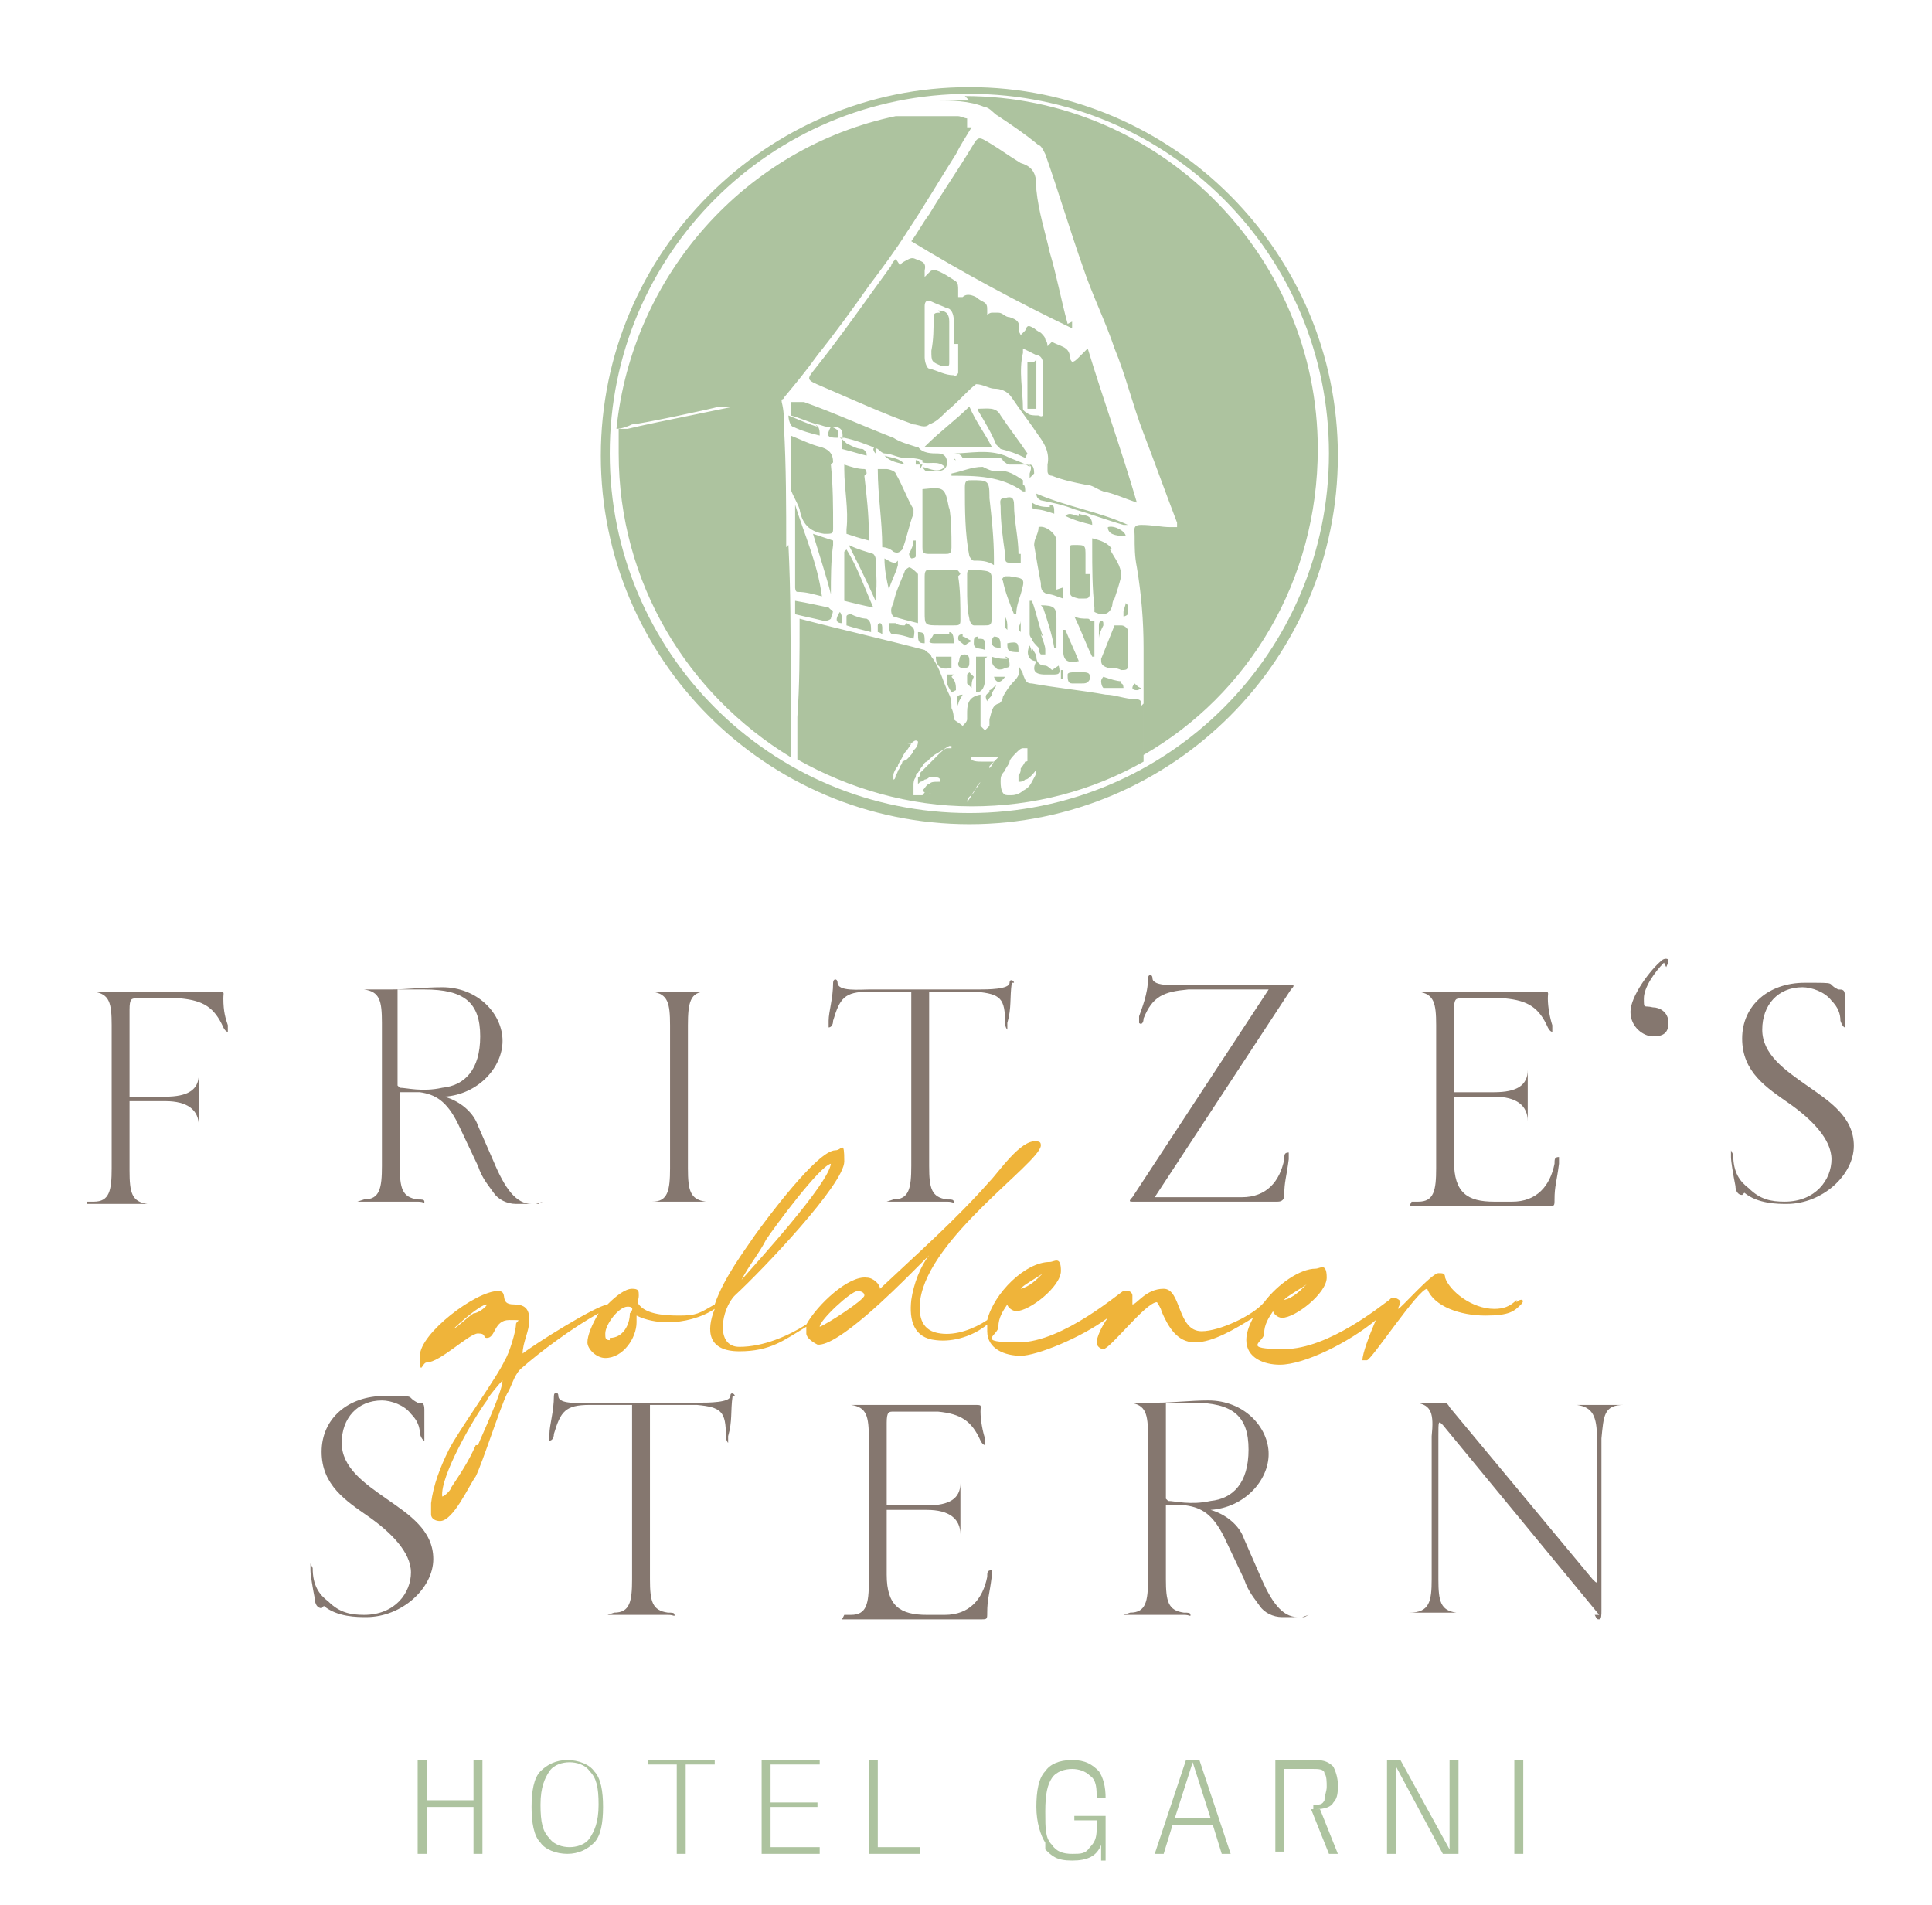
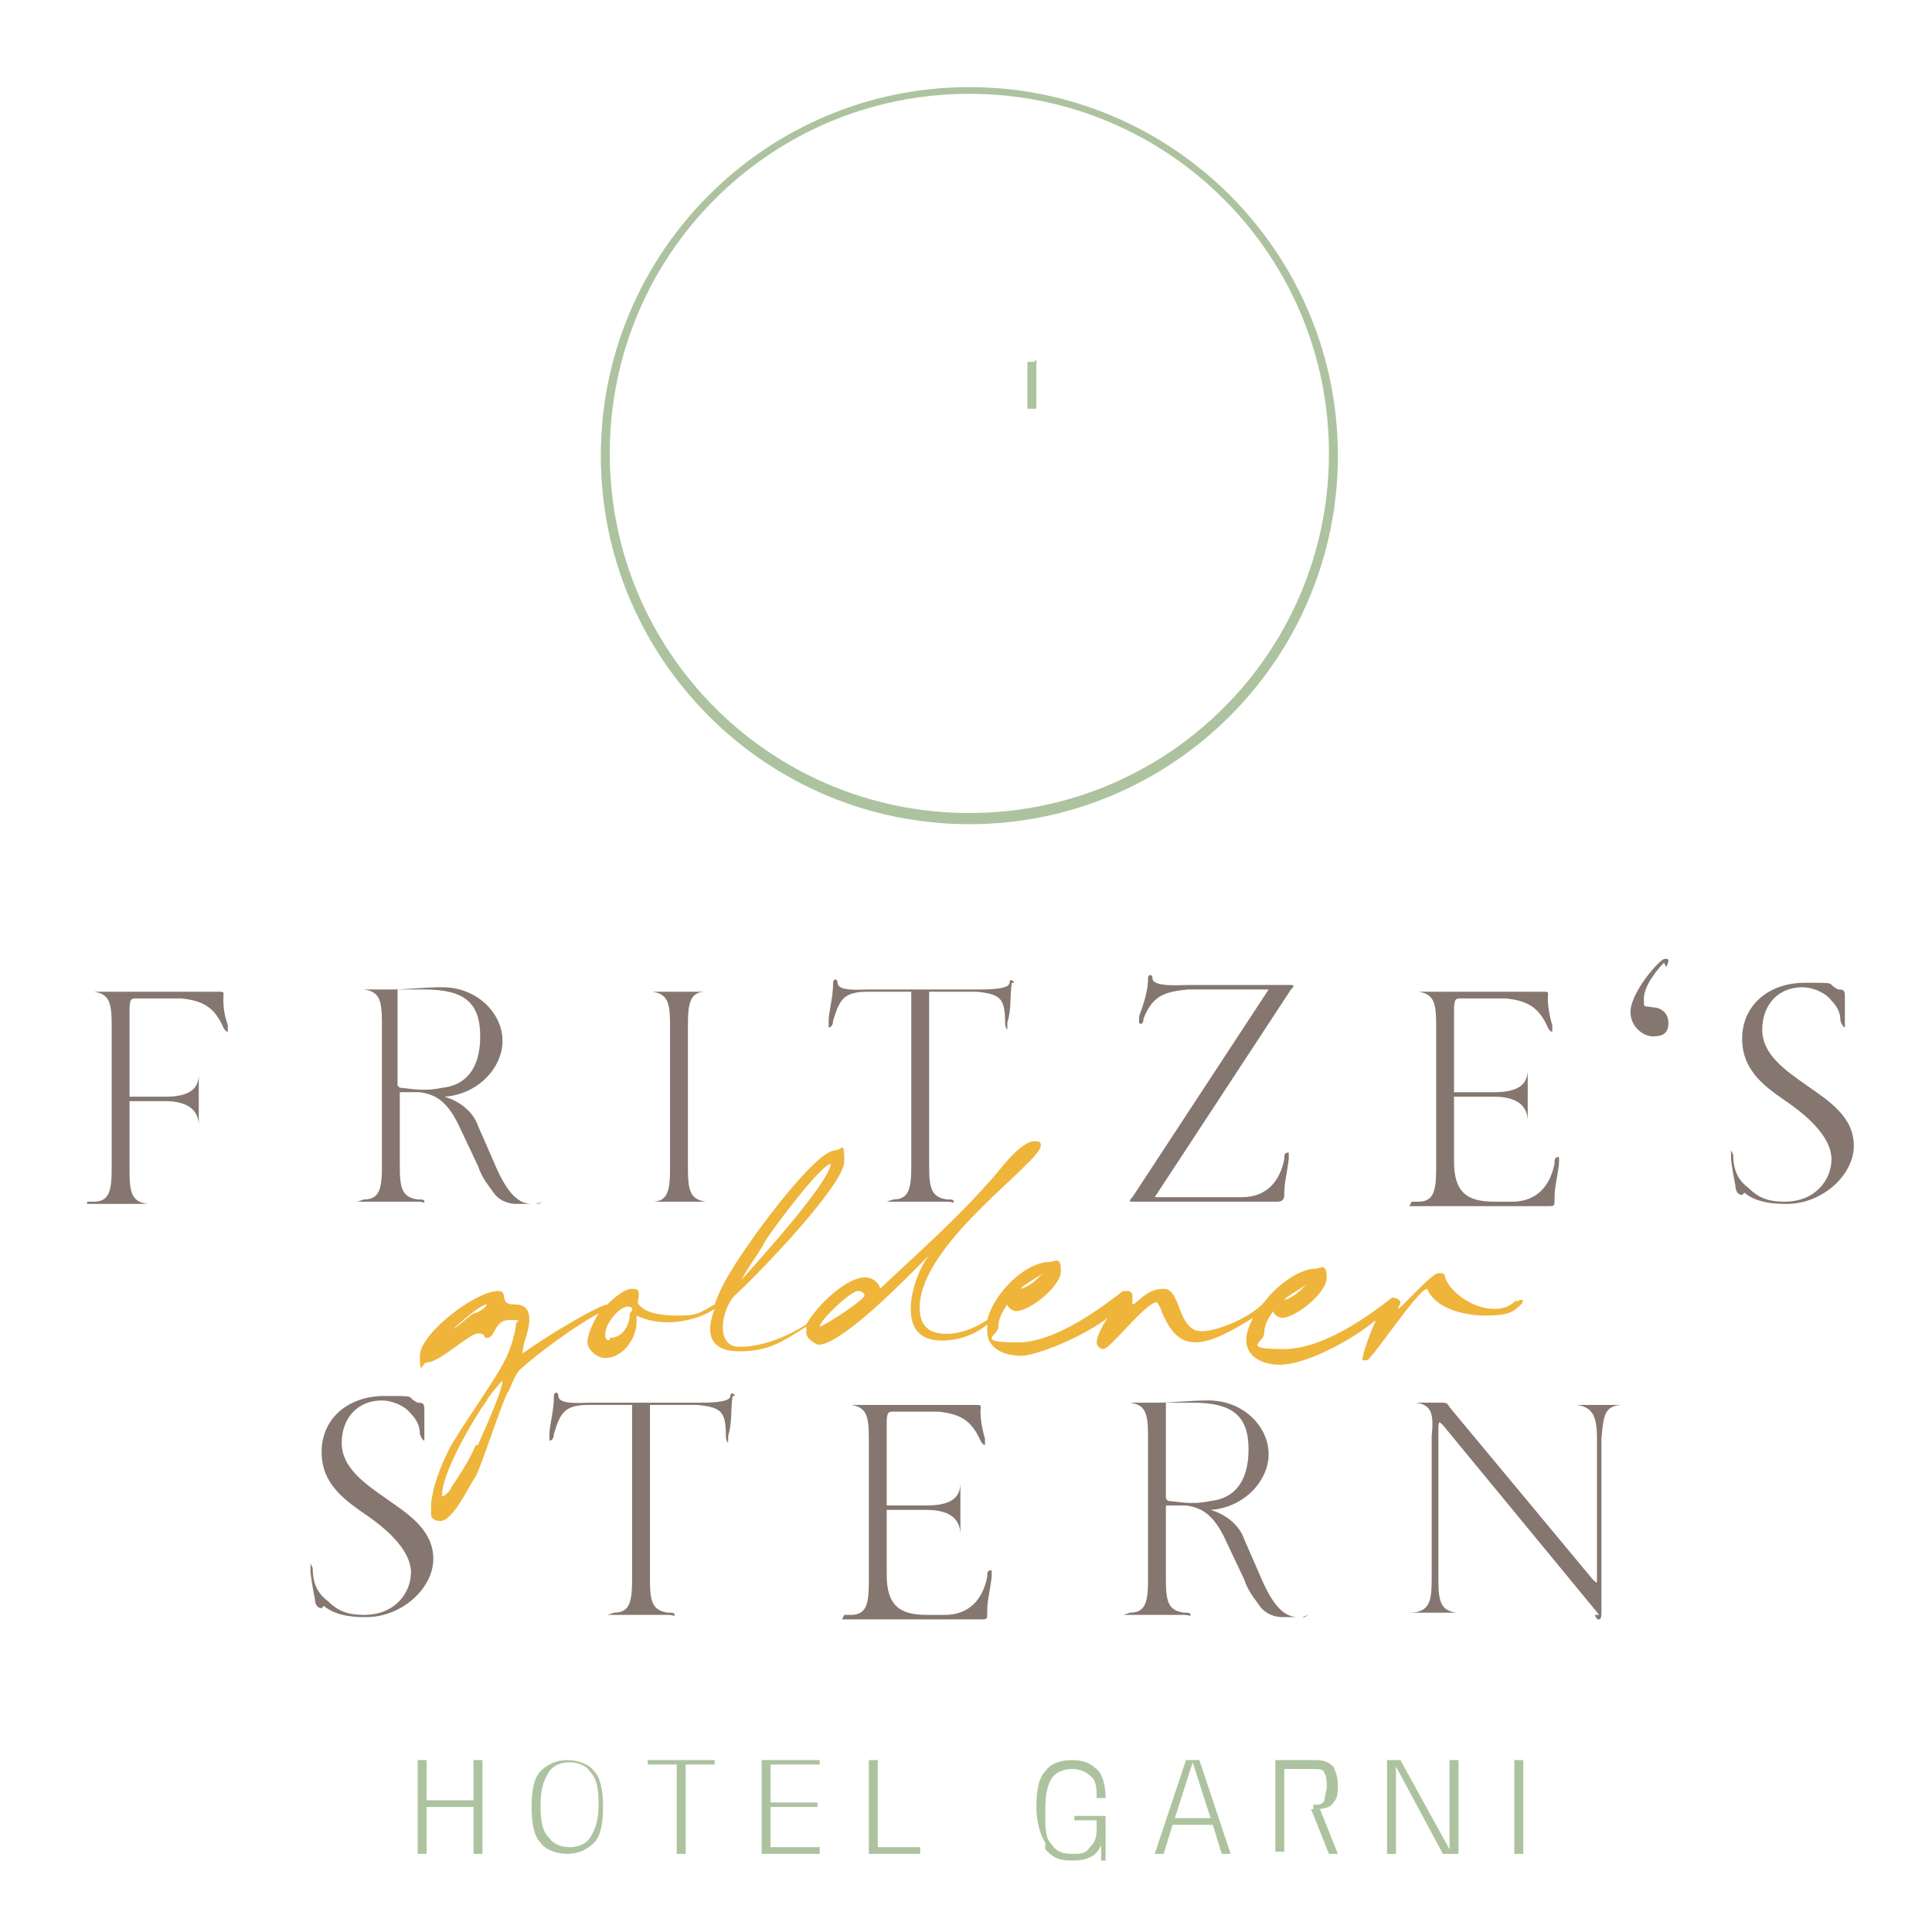
<svg xmlns="http://www.w3.org/2000/svg" version="1.1" viewBox="0 0 86.5 85.3">
  <defs>
    <style>
      .cls-1 {
        fill: #85776f;
      }

      .cls-2 {
        fill: #efb43a;
      }

      .cls-3 {
        fill: #adc39f;
      }
    </style>
  </defs>
  <g>
    <g id="Ebene_1">
      <g>
        <polygon class="cls-3" points="18.7 78.8 19.1 78.8 19.1 80.6 21.2 80.6 21.2 78.8 21.6 78.8 21.6 83 21.2 83 21.2 80.9 19.1 80.9 19.1 83 18.7 83 18.7 78.8" />
        <path class="cls-3" d="M24.2,82.5c-.3-.3-.4-.9-.4-1.6s.1-1.3.4-1.6c.3-.3.7-.5,1.2-.5s1,.2,1.2.5c.3.3.4.9.4,1.6s-.1,1.3-.4,1.6c-.3.3-.7.5-1.2.5s-1-.2-1.2-.5M26.4,82.3c.2-.3.4-.7.4-1.5s-.1-1.2-.4-1.5c-.2-.3-.6-.4-.9-.4s-.7.1-.9.4c-.2.3-.4.7-.4,1.5s.1,1.2.4,1.5c.2.3.6.4.9.4s.7-.1.9-.4" />
        <polygon class="cls-3" points="30.3 79 29 79 29 78.8 32 78.8 32 79 30.7 79 30.7 83 30.3 83 30.3 79" />
        <polygon class="cls-3" points="34.1 78.8 36.7 78.8 36.7 79 34.5 79 34.5 80.7 36.6 80.7 36.6 80.9 34.5 80.9 34.5 82.7 36.7 82.7 36.7 83 34.1 83 34.1 78.8" />
        <polygon class="cls-3" points="38.9 78.8 39.3 78.8 39.3 82.7 41.2 82.7 41.2 83 38.9 83 38.9 78.8" />
        <path class="cls-3" d="M46.8,82.5c-.2-.3-.4-.9-.4-1.6s.1-1.3.4-1.6c.2-.3.6-.5,1.2-.5s.9.2,1.2.5c.2.3.3.7.3,1.2h-.4c0-.4,0-.8-.3-1-.2-.2-.5-.3-.8-.3s-.7.1-.9.4c-.2.3-.3.7-.3,1.5s0,1.2.3,1.5c.2.3.5.4.9.4s.6,0,.8-.3c.2-.2.3-.4.3-.8v-.4s-1,0-1,0v-.2h1.4v2h-.2v-.7c-.2.5-.6.7-1.3.7s-.9-.2-1.2-.5" />
        <path class="cls-3" d="M53.1,78.8h.6l1.4,4.2h-.4l-.4-1.3h-1.8l-.4,1.3h-.4l1.4-4.2ZM54.2,81.4l-.8-2.5h0l-.8,2.5h1.7Z" />
        <path class="cls-3" d="M57.1,78.8h1.8c.4,0,.6.1.8.3.1.2.2.5.2.8s0,.6-.2.8c-.1.2-.4.3-.8.3h-1.4v1.9h-.4v-4.2ZM58.8,80.8c.3,0,.4,0,.5-.2,0-.2.1-.4.1-.6s0-.5-.1-.6c0-.2-.3-.2-.5-.2h-1.3v1.8h1.3ZM58.7,81h.4s.8,2,.8,2h-.4l-.8-2Z" />
        <polygon class="cls-3" points="62.1 78.8 62.7 78.8 64.9 82.8 64.9 82.8 64.9 78.8 65.3 78.8 65.3 83 64.6 83 62.4 78.9 62.5 78.9 62.5 83 62.1 83 62.1 78.8" />
        <rect class="cls-3" x="67.8" y="78.8" width=".4" height="4.2" />
        <path class="cls-2" d="M67.9,58.2c-.3.3-.6.4-1,.4-1,0-2-.8-2.2-1.4,0-.2-.1-.2-.3-.2-.3,0-1.7,1.6-1.8,1.6s0,0,0,0c0-.1.1-.2.1-.3s-.2-.2-.3-.2-.1,0-.2.1c-.3.2-2.7,2.2-4.7,2.2s-.9-.3-.9-.7.2-.7.4-1c0,.1.2.3.4.3.6,0,2-1.1,2-1.8s-.3-.4-.5-.4c-.7,0-1.7.7-2.3,1.5h0c-.5.6-2,1.3-2.8,1.3-1.1,0-.9-1.9-1.7-1.9s-1.2.7-1.4.7,0,0,0,0c0-.1,0-.3,0-.4s-.1-.2-.2-.2,0,0-.2,0c0,0,0,0,0,0-.1,0-2.7,2.3-4.7,2.3s-.9-.3-.9-.7.2-.7.4-1c0,.1.2.3.4.3.6,0,2-1.1,2-1.8s-.3-.4-.5-.4c-1.1,0-2.5,1.4-2.8,2.6-.6.4-1.4.7-2.1.6-.8-.1-1-.7-.9-1.5.4-2.8,5.3-6.1,5.4-6.9,0-.1,0-.2-.2-.2-.7-.1-1.7,1.4-2.1,1.8-1.5,1.7-3.2,3.2-4.9,4.8,0-.2-.3-.5-.6-.5-.8-.1-2.2,1.2-2.7,2.1-.8.5-1.9,1-3,1s-.8-1.7-.2-2.3c1.3-1.2,4.9-5,4.9-6s-.1-.5-.4-.5c-.8,0-3.1,3.1-3.6,3.8-.4.6-1.4,1.9-1.8,3.1,0,0,0,0,0,0-.7.4-.8.5-1.6.5s-1.5-.1-1.8-.5c-.1-.1,0-.2,0-.4s0-.3-.3-.3c-.3,0-.7.3-1.1.7-.6.1-3.3,1.8-3.8,2.2h0c0-.5.3-1,.3-1.5s-.2-.7-.7-.7c-.7,0-.2-.6-.7-.6-1,0-3.5,1.9-3.5,2.9s.1.3.3.3c.6,0,1.9-1.3,2.3-1.3s.2.2.4.2c.4,0,.3-.8,1-.8s.3,0,.3.2c0,.3-.3,1.3-.5,1.6-.3.7-2.1,3.2-2.5,4-.4.8-.7,1.6-.8,2.4,0,.2,0,.4,0,.5,0,.2.2.3.4.3.6,0,1.3-1.6,1.6-2,.3-.6,1.1-3.1,1.4-3.7.2-.3.3-.8.6-1.1.9-.8,2.4-1.9,3.5-2.5,0,0,0,0,0,0-.3.5-.5,1-.5,1.3s.4.7.8.7c.8,0,1.4-.9,1.4-1.6s0-.2,0-.3c.4.2.9.3,1.4.3.7,0,1.5-.2,2.1-.6-.4,1-.3,1.9,1.1,1.9s2-.5,3-1.1c0,0,0,.2,0,.3,0,.2.3.4.5.5.9.1,3.5-2.5,4.2-3.2.2-.2.6-.6.8-.8-.4.5-.7,1.3-.8,2-.1.9.1,1.7,1.1,1.8.8.1,1.7-.2,2.3-.7,0,0,0,.2,0,.3,0,.8.8,1.1,1.5,1.1s2.7-.8,3.9-1.7c-.3.4-.5.9-.5,1.1s.2.3.3.3c.3,0,1.9-2.1,2.4-2.1s0,0,0,0c0,0,.2.3.2.4.3.7.7,1.4,1.5,1.4s1.8-.6,2.6-1.1c-.2.4-.3.7-.3,1,0,.8.8,1.1,1.5,1.1,1.1,0,3.1-1,4.3-2-.3.7-.6,1.5-.6,1.8,0,0,.2,0,.2,0,.2,0,2.3-3.2,2.7-3.2.3.8,1.5,1.2,2.6,1.2s1.3-.2,1.6-.5c.2-.2,0-.3-.2-.1M58.5,57.5c-.3.3-.6.6-1,.7,0-.1.9-.6,1-.7M46.7,57c-.3.3-.6.6-1,.7,0-.1.9-.6,1-.7M34.3,55.5c.4-.6,2.4-3.3,2.9-3.4-.1.9-3.3,4.4-4,5.2.3-.6.8-1.2,1.1-1.8M21.2,58.8c-.3.2-.7.6-.9.7.2-.2,1.2-1.1,1.5-1.1h0c0,.1-.4.4-.6.4M21.3,64.7c-.3.7-.7,1.3-1.1,1.9,0,.1-.3.4-.4.4,0,0,0,0,0,0-.1-.9,1.4-3.5,2-4.3,0-.1.6-.8.7-.9h0c0,.5-.9,2.4-1.1,2.9M27.3,60c-.2,0-.2-.1-.2-.3,0-.4.6-1.2,1-1.2s.1.3.1.3c0,.5-.3,1.1-.9,1.1M36.7,59.4c0-.3,1.4-1.6,1.7-1.6,0,0,.3,0,.3.2,0,.2-1.7,1.3-2,1.4" />
        <path class="cls-1" d="M3.9,53.8c0,0,0,0,.3,0,.7,0,.8-.5.8-1.5v-6.4c0-1-.1-1.4-.8-1.5-.2,0-.3,0-.3,0s0,0,.3,0c.4,0,.8,0,1.3,0,1.1,0,1.7,0,2.5,0,.7,0,1.3,0,1.7,0s.3,0,.3.3c0,.6.1.9.2,1.2,0,.2,0,.3,0,.3,0,0-.1,0-.2-.2-.4-.9-.9-1.2-1.9-1.3-.6,0-1.4,0-2,0-.2,0-.3,0-.3.5v3.9h1.6c1,0,1.5-.3,1.5-1,0-.2,0-.3,0-.3s0,0,0,.3c0,.4,0,.8,0,1.1s0,.7,0,1.2,0,.3,0,.3,0,0,0-.3c0-.7-.5-1.1-1.5-1.1h-1.6v3.1c0,1,.1,1.4.8,1.5.2,0,.3,0,.3,0s0,0-.3,0c-.4,0-.8,0-1.2,0s-.8,0-1.2,0-.3,0-.3,0" />
        <path class="cls-1" d="M24.3,53.8s0,0-.3.1c-.3,0-.6,0-.9,0-.4,0-.8-.2-1-.5-.2-.3-.5-.6-.7-1.2l-.9-1.9c-.5-1-1-1.3-1.7-1.4-.3,0-.6,0-.9,0v3.3c0,1,.1,1.4.8,1.5.2,0,.3,0,.3.1s0,0-.3,0c-.4,0-.8,0-1.2,0s-.8,0-1.2,0-.3,0-.3,0,0,0,.3-.1c.7,0,.8-.5.8-1.5v-6.4c0-1-.1-1.4-.8-1.5-.2,0-.3,0-.3,0s0,0,.3,0c.4,0,.8,0,1.2,0,.7,0,1.5-.1,2.3-.1,1.6,0,2.7,1.2,2.7,2.4s-1.1,2.4-2.6,2.5c.7.2,1.3.7,1.5,1.3l.7,1.6c.5,1.2,1,1.9,1.7,1.9s.3,0,.3,0M17.9,48.7c.3,0,1,.2,1.9,0,1-.1,1.7-.8,1.7-2.3s-.7-2.1-2.5-2.1-.7,0-1.2,0v4.3Z" />
        <path class="cls-1" d="M31.9,53.8c0,0,0,0-.3,0-.4,0-.8,0-1.2,0s-.8,0-1.2,0-.3,0-.3,0,0,0,.3,0c.7,0,.8-.5.8-1.5v-6.4c0-1-.1-1.4-.8-1.5-.2,0-.3,0-.3,0s0,0,.3,0c.4,0,.8,0,1.2,0s.8,0,1.2,0,.3,0,.3,0,0,0-.3,0c-.7,0-.8.5-.8,1.5v6.4c0,1,.1,1.4.8,1.5.2,0,.3,0,.3,0" />
        <path class="cls-1" d="M45.3,44c-.1.7,0,1.1-.2,1.8,0,.2,0,.3,0,.3,0,0-.1-.1-.1-.3,0-1.1-.2-1.3-1.3-1.4h-2.1v7.8c0,1,.1,1.4.8,1.5.2,0,.3,0,.3.1s0,0-.3,0c-.4,0-.8,0-1.2,0s-.8,0-1.2,0-.3,0-.3,0,0,0,.3-.1c.7,0,.8-.5.8-1.5v-7.8h-1.9c-1.1,0-1.3.3-1.6,1.3,0,.2-.1.3-.2.3,0,0,0-.1,0-.3,0-.4.2-1,.2-1.7,0-.2.2-.2.2,0,0,.4,1,.3,1.4.3h4.9c.4,0,1.4,0,1.4-.3,0-.2.2-.1.2,0" />
        <path class="cls-1" d="M57.7,51.9c-.1.8-.2,1-.2,1.6,0,.2-.1.3-.3.3-.4,0-.9,0-1.6,0-.6,0-1.7,0-3.9,0s-.7,0-1,0c-.1,0-.2,0,0-.2l6.1-9.3h-3.6c-1.1.1-1.6.3-2,1.3,0,.2-.1.3-.2.2,0,0,0-.1,0-.3.1-.3.4-1,.4-1.7,0-.2.2-.2.2,0,0,.4,1.2.3,1.6.3h3.7c.3,0,.6,0,.9,0,.1,0,.2,0,0,.2l-6.1,9.3h2.7c.5,0,1,0,1.2,0,1.1,0,1.7-.7,1.9-1.7,0-.2,0-.3.2-.3,0,0,0,.1,0,.3" />
        <path class="cls-1" d="M63.2,53.8c0,0,0,0,.3,0,.7,0,.8-.5.8-1.5v-6.4c0-1-.1-1.4-.8-1.5-.2,0-.3,0-.3,0s0,0,.3,0c.4,0,.8,0,1.4,0,1.1,0,1.8,0,2.5,0,.7,0,1.2,0,1.6,0s.3,0,.3.3c0,.4.1.9.2,1.2,0,.2,0,.3,0,.3,0,0-.1,0-.2-.2-.4-.9-.9-1.2-1.9-1.3-.6,0-1.4,0-2,0-.2,0-.3,0-.3.5v3.7h1.8c1,0,1.5-.3,1.5-1,0-.2,0-.3,0-.3s0,0,0,.3c0,.4,0,.8,0,1.1s0,.8,0,1.2,0,.3,0,.3,0,0,0-.3c0-.7-.5-1.1-1.5-1.1h-1.8v2.9c0,1.4.6,1.8,1.8,1.8s.5,0,.8,0c1.1,0,1.7-.7,1.9-1.7,0-.2,0-.3.2-.3,0,0,0,.1,0,.3-.1.8-.2,1-.2,1.6,0,.3,0,.3-.3.3-.4,0-.9,0-1.6,0-.7,0-2,0-3,0s-.9,0-1.3,0-.3,0-.3,0" />
        <path class="cls-1" d="M74.5,43.1c-.4.4-.9,1.1-.9,1.6s0,.3.4.4c.3,0,.7.2.7.7s-.3.6-.7.6-1-.4-1-1.1.9-1.9,1.4-2.3c.1-.1.3-.1.3,0,0,0,0,.1-.1.3" />
        <path class="cls-1" d="M78,53.5c-.2,0-.3-.2-.3-.4-.1-.5-.2-1.1-.2-1.3s0-.3,0-.3,0,0,.1.2c0,.8.3,1.2.7,1.5.5.5,1,.6,1.6.6,1.4,0,2.1-1,2.1-1.9s-.9-1.8-1.9-2.5c-1-.7-2.1-1.4-2.1-2.9s1.2-2.5,2.8-2.5.9,0,1.5.3c.2,0,.3,0,.3.3,0,.3,0,.6,0,1.1,0,.2,0,.3,0,.3,0,0-.1,0-.2-.3,0-.3-.1-.6-.4-.9-.3-.4-.9-.6-1.3-.6-1.1,0-1.8.8-1.8,1.9s1,1.8,2,2.5c1,.7,2.1,1.4,2.1,2.7s-1.4,2.6-3,2.6c-.4,0-1.3,0-1.9-.5" />
        <path class="cls-1" d="M14.4,72c-.2,0-.3-.2-.3-.4-.1-.5-.2-1.1-.2-1.3s0-.3,0-.3,0,0,.1.2c0,.8.3,1.2.7,1.5.5.5,1,.6,1.6.6,1.4,0,2.1-1,2.1-1.9s-.9-1.8-1.9-2.5c-1-.7-2.1-1.4-2.1-2.9s1.2-2.5,2.8-2.5.9,0,1.5.3c.2,0,.3,0,.3.3,0,.3,0,.6,0,1.1,0,.2,0,.3,0,.3,0,0-.1,0-.2-.3,0-.3-.1-.6-.4-.9-.3-.4-.9-.6-1.3-.6-1.1,0-1.8.8-1.8,1.9s1,1.8,2,2.5c1,.7,2.1,1.4,2.1,2.7s-1.4,2.6-3,2.6c-.4,0-1.3,0-1.9-.5" />
        <path class="cls-1" d="M32.8,62.5c-.1.7,0,1.1-.2,1.8,0,.2,0,.3,0,.3,0,0-.1-.1-.1-.3,0-1.1-.2-1.3-1.3-1.4h-2.1v7.8c0,1,.1,1.4.8,1.5.2,0,.3,0,.3.1s0,0-.3,0c-.4,0-.8,0-1.2,0s-.8,0-1.2,0-.3,0-.3,0,0,0,.3-.1c.7,0,.8-.5.8-1.5v-7.8h-1.9c-1.1,0-1.3.3-1.6,1.3,0,.2-.1.3-.2.3,0,0,0-.1,0-.3,0-.4.2-1,.2-1.7,0-.2.2-.2.2,0,0,.4,1,.3,1.4.3h4.9c.4,0,1.4,0,1.4-.3,0-.2.2-.1.2,0" />
        <path class="cls-1" d="M37.8,72.3c0,0,0,0,.3,0,.7,0,.8-.5.8-1.5v-6.4c0-1-.1-1.4-.8-1.5-.2,0-.3,0-.3,0s0,0,.3,0c.4,0,.8,0,1.4,0,1.1,0,1.8,0,2.5,0,.7,0,1.2,0,1.6,0s.3,0,.3.3c0,.4.1.9.2,1.2,0,.2,0,.3,0,.3,0,0-.1,0-.2-.2-.4-.9-.9-1.2-1.9-1.3-.6,0-1.4,0-2,0-.2,0-.3,0-.3.5v3.7h1.8c1,0,1.5-.3,1.5-1,0-.2,0-.3,0-.3s0,0,0,.3c0,.4,0,.8,0,1.1s0,.8,0,1.2,0,.3,0,.3,0,0,0-.3c0-.7-.5-1.1-1.5-1.1h-1.8v2.9c0,1.4.6,1.8,1.8,1.8s.5,0,.8,0c1.1,0,1.7-.7,1.9-1.7,0-.2,0-.3.2-.3,0,0,0,.1,0,.3-.1.8-.2,1-.2,1.6,0,.3,0,.3-.3.3-.4,0-.9,0-1.6,0-.7,0-2,0-3,0s-.9,0-1.3,0-.3,0-.3,0" />
        <path class="cls-1" d="M58.6,72.3s0,0-.3.1c-.3,0-.6,0-.9,0-.4,0-.8-.2-1-.5-.2-.3-.5-.6-.7-1.2l-.9-1.9c-.5-1-1-1.3-1.7-1.4-.3,0-.6,0-.9,0v3.3c0,1,.1,1.4.8,1.5.2,0,.3,0,.3.1s0,0-.3,0c-.4,0-.8,0-1.2,0s-.8,0-1.2,0-.3,0-.3,0,0,0,.3-.1c.7,0,.8-.5.8-1.5v-6.4c0-1-.1-1.4-.8-1.5-.2,0-.3,0-.3,0s0,0,.3,0c.4,0,.8,0,1.2,0,.7,0,1.5-.1,2.3-.1,1.6,0,2.7,1.2,2.7,2.4s-1.1,2.4-2.6,2.5c.7.2,1.3.7,1.5,1.3l.7,1.6c.5,1.2,1,1.9,1.7,1.9s.3,0,.3,0M52.3,67.2c.3,0,1,.2,1.9,0,1-.1,1.7-.8,1.7-2.3s-.7-2.1-2.5-2.1-.7,0-1.2,0v4.3Z" />
        <path class="cls-1" d="M71.6,72.3l-7-8.5c-.2-.2-.2-.2-.2.5v6.4c0,1,.1,1.4.8,1.5.2,0,.3,0,.3,0s0,0-.3,0c-.3,0-.6,0-1,0s-.6,0-1.1,0-.3,0-.3,0,0,0,.3,0c.9,0,1-.5,1-1.5v-6.4c.1-1,0-1.4-.7-1.5-.2,0-.3,0-.3,0s0,0,.3,0c.4,0,.8,0,1.2,0h0c.1,0,.2,0,.3.2l6.4,7.7c.2.2.2.2.2,0v-6.3c0-1-.2-1.4-.9-1.5-.2,0-.3,0-.3,0s0,0,.3,0c.3,0,.6,0,1,0s.6,0,1.1,0,.3,0,.3,0,0,0-.3,0c-.9,0-.9.5-1,1.5v7.7c0,.2,0,.4-.1.4s-.1,0-.2-.2" />
        <path class="cls-3" d="M46.4,16.1s0,.1,0,.2c0,.6,0,1.1,0,1.7,0,0,0,.2,0,.3,0,0-.2,0-.2,0,0,0-.2,0-.2,0,0-.2,0-.4,0-.6s0-.5,0-.8c0-.1,0-.3,0-.4,0,0,0-.1,0-.2,0,0,0-.1,0-.1,0,0,0,0,0,0,0,0,.1,0,.2,0,0,0,.1,0,.1,0" />
-         <path class="cls-3" d="M42.1,14c-.2,0-.3,0-.3.2,0,.5,0,1-.1,1.5,0,.5,0,.5.5.7.3,0,.3,0,.3-.2v-.3c0,0,0-.2,0-.3,0-.1,0-.3,0-.4,0,0,0-.1,0-.2v-.6c0-.3-.1-.5-.5-.5M42.1,14c-.2,0-.3,0-.3.2,0,.5,0,1-.1,1.5,0,.5,0,.5.5.7.3,0,.3,0,.3-.2v-.3c0,0,0-.2,0-.3,0-.1,0-.3,0-.4,0,0,0-.1,0-.2v-.6c0-.3-.1-.5-.5-.5M43.4,4.5c-.5,0-1,0-1.5,0,.7,0,1.5,0,2.2.3.2,0,.4.3.6.4.6.4,1.2.8,1.8,1.3.1,0,.2.2.3.4.6,1.7,1.1,3.4,1.7,5.1.4,1.2,1,2.4,1.4,3.6.5,1.2.8,2.5,1.3,3.8.5,1.3,1,2.7,1.5,4,0,0,0,.2,0,.2,0,0-.2,0-.3,0-.4,0-.8-.1-1.3-.1-.4,0-.3.2-.3.5,0,.5,0,.9.1,1.4.2,1.2.3,2.4.3,3.6,0,1.2,0,2.4,0,3.5v1.3c4.7-2.7,7.8-7.8,7.8-13.7,0-8.7-7.1-15.8-15.8-15.8M42.1,35s0,0,0,0c0,0,0,0-.1,0-.2,0-.3,0-.4.1-.1,0-.2.2-.3.3,0,0,.1.1.2.1,0,0,.2,0,.3,0,0,0,.2,0,.3-.1,0,0,.1-.1.2-.2,0,0,0,0,0,0,0,0,0,0,0,0M42.1,35s0,0,0,0c0,0,0,0-.1,0-.2,0-.3,0-.4.1-.1,0-.2.2-.3.3,0,0,.1.1.2.1,0,0,.2,0,.3,0,0,0,.2,0,.3-.1,0,0,.1-.1.2-.2,0,0,0,0,0,0,0,0,0,0,0,0M42.1,35s0,0,0,0c0,0,0,0-.1,0-.2,0-.3,0-.4.1-.1,0-.2.2-.3.3,0,0,.1.1.2.1,0,0,.2,0,.3,0,0,0,.2,0,.3-.1,0,0,.1-.1.2-.2,0,0,0,0,0,0,0,0,0,0,0,0M42.1,35s0,0,0,0c0,0,0,0-.1,0-.2,0-.3,0-.4.1-.1,0-.2.2-.3.3,0,0,.1.1.2.1,0,0,.2,0,.3,0,0,0,.2,0,.3-.1,0,0,.1-.1.2-.2,0,0,0,0,0,0,0,0,0,0,0,0M51.1,31.6c0-.2,0-.3-.3-.3-.4,0-.9-.2-1.3-.2-1.1-.2-2.2-.3-3.3-.5-.3,0-.3-.2-.4-.4,0-.1-.1-.2-.2-.4,0,0,0,0,0,0,.1.3,0,.5-.2.7-.2.2-.4.5-.5.7,0,.1-.1.3-.2.3-.3.1-.3.4-.4.7,0,0,0,.2,0,.3,0,0-.1.1-.2.2,0,0-.1-.1-.2-.2,0-.3,0-.6,0-.9,0-.2,0-.3,0-.5-.6.1-.6.5-.6.9,0,0,0,.1,0,.2,0,.1-.1.2-.2.3-.1-.1-.3-.2-.4-.3,0-.1,0-.3-.1-.5,0-.2,0-.4-.1-.6-.3-.6-.4-1.2-.8-1.7,0-.1-.2-.2-.3-.3-1.9-.5-3.7-.9-5.6-1.4,0,0,0,0,0,0,0,0,0,.1,0,.2,0,1.4,0,2.8-.1,4.2,0,.3,0,1.2,0,1.9,2.3,1.3,5,2.1,7.8,2.1s5.4-.7,7.7-2v-1c0-.5,0-1,0-1.6M40.4,34.1c0,0,0,.1-.1.2,0,0,0,.1-.1.2,0,0,0,.1-.1.2,0,0,0,.2-.1.2,0,0,0,0,0,.1,0,0,0,0,0,0,0,0,0,0,0-.1,0,0,0-.1,0-.2,0-.1.1-.3.2-.4,0-.1.1-.2.2-.4s.1-.2.2-.3c0,0,.2-.3.2-.3,0,0-.1,0-.2,0,0,0-.1,0-.2,0,0,0,0,0,0,0,0,0,0,0,0,0,0,0,0,0,0,0,0,0,.2,0,.2,0,0,0,.2,0,.3-.1,0,0,.1-.1.2,0,0,0,0,0,0,0,0,.2-.1.3-.2.4,0,.1-.2.3-.3.4M42.7,33.5s0,0-.1,0c0,0,0,0-.1,0,0,0,0,0-.1,0,0,0,0,0,0,0,0,0,0,0,0,0-.1,0-.3.2-.4.3-.1.1-.2.2-.4.4,0,0-.1.1-.2.2,0,0-.1.1-.2.2,0,0,0,.2-.1.2,0,0,0,.2,0,.3,0,0,0,0,.1-.1,0,0,.1,0,.2-.1,0,0,.1,0,.2-.1,0,0,.2,0,.2,0,.2,0,.3,0,.3.2,0,.1,0,.2-.1.3,0,0-.2.2-.3.2-.1,0-.2,0-.4.1-.1,0-.2,0-.4,0,0,0,0,0,0,0,0,0,0,0,0,0,0,0,0,0,0,0,0,0,0,0,0,0,0,0,0-.1,0-.2,0,0,0-.2,0-.3,0,0,0-.2.1-.3,0,0,0-.2.1-.2,0,0,.1-.2.2-.3,0,0,.1-.2.2-.2.2-.2.3-.3.5-.4.2-.1.3-.2.5-.3,0,0,.1,0,.1,0,0,0,0,0,0,0,0,0,0,0,0,0,0,0,0,0,0,.1M44.7,33.9c0,0,0,0-.1.1,0,0,0,0-.1.1,0,0-.1.2-.2.3,0,0-.2.2-.2.3,0,0-.1.2-.2.3,0,0-.1.2-.2.3,0,0-.1.2-.2.3,0,0-.1.2-.2.3,0,0,0,0,0,0,0,0,0,0,0,0,0,0,0,0,0,0,0,0,0,0,0,0,0,0,0,0,0,0,0,0,0,0,0,0,0,0,0,0,0,0s0,0,0,0c0,0,0,0,0,0s0,0,0,0c0,0,0-.2.2-.3,0,0,.1-.2.2-.3,0-.1.2-.3.3-.4.1-.1.2-.3.3-.4,0,0,0,0,0-.1,0,0,0,0,0-.1,0,0,.1-.1.2-.2,0,0,0,0,0,0-.2,0-.3,0-.5,0s-.6,0-.5-.2c0,0,0,0,.1,0,0,0,0,0,.1,0,.2,0,.4,0,.7,0,.1,0,.2,0,.3,0,0,0,0,0,0,0,0,0,0,.2,0,.2M46.4,34.5c0,.2-.1.3-.2.5-.1.2-.2.3-.4.4-.1.1-.3.2-.5.2,0,0,0,0-.1,0,0,0,0,0-.1,0-.2,0-.3-.2-.3-.6,0-.2,0-.3.2-.5,0-.1.2-.3.2-.4,0-.1.2-.3.3-.4.1-.1.2-.2.3-.2h0s0,0,0,0c0,0,.1,0,.2,0,0,0,0,0,0,0,0,0,0,0,0,.1,0,0,0,0,0,0,0,0,0,0,0,0,0,.2,0,.3,0,.5M46.1,34s0,0,0,0c0,0,0,0,0,0,0,0,0,0,0,0,0,0,0,0,0,0,0,0,0,0,0,0s0,0,0,0c0,0,0,0,0-.1,0,0,0,0,0,0,0,0,0,0,0,0,0,0,0,0,0,0,0,0,0,0,0,0,0,0,0,.2-.2.2,0,0-.1.2-.2.3,0,.1,0,.2-.1.3,0,.1,0,.2,0,.3,0,0,0,0,0,0,0,0,0,0,0,0h0c.1,0,.2,0,.3-.1.1,0,.2-.1.3-.2,0,0,.2-.2.2-.3,0-.1,0-.2.1-.4,0,0,0-.2,0-.3,0,0,0-.1-.1-.2M41.6,35.5c0,0,.2,0,.3-.1,0,0,.1-.1.2-.2,0,0,0,0,0,0,0,0,0,0,0,0,0,0,0,0,0,0,0,0,0,0-.1,0-.2,0-.3,0-.4.1-.1,0-.2.2-.3.3,0,0,.1.1.2.1,0,0,.2,0,.3,0M42.1,35s0,0,0,0c0,0,0,0-.1,0-.2,0-.3,0-.4.1-.1,0-.2.2-.3.3,0,0,.1.1.2.1,0,0,.2,0,.3,0,0,0,.2,0,.3-.1,0,0,.1-.1.2-.2,0,0,0,0,0,0,0,0,0,0,0,0M42.1,35s0,0,0,0c0,0,0,0-.1,0-.2,0-.3,0-.4.1-.1,0-.2.2-.3.3,0,0,.1.1.2.1,0,0,.2,0,.3,0,0,0,.2,0,.3-.1,0,0,.1-.1.2-.2,0,0,0,0,0,0,0,0,0,0,0,0M50.8,30.6s-.1.1-.1.2c0,0,0,.1.2.1,0,0,.1,0,.2-.1-.1,0-.2-.1-.3-.2M46.4,22c0,.2,0,.3.2.4.5.1,1,.2,1.5.4.7.2,1.5.5,2.2.7,0,0,.2,0,.2,0,0,0,0,0,0,0-1.3-.6-2.7-.8-4.1-1.4M50.5,28.2c0,0-.1-.2-.3-.2,0,0-.3,0-.3,0-.2.5-.4,1-.6,1.5,0,.2,0,.3.3.4.2,0,.4,0,.6.1.2,0,.3,0,.3-.2v-.8h0c0-.3,0-.5,0-.8M49.6,23.6c0,.3.3.4.8.4,0-.2-.5-.5-.8-.4M50.4,27s0,0,0,0c0,.1-.1.3-.1.4,0,0,0,.1,0,.2,0,0,.1,0,.2-.1,0-.1,0-.3,0-.4M49.8,24.6c-.2-.3-.5-.4-.9-.5,0,.2,0,.3,0,.4,0,.9,0,1.8.1,2.7,0,0,0,.1,0,.2.4.2.7.1.8-.3,0,0,0-.2.1-.3.1-.3.2-.6.3-1,0-.5-.3-.8-.5-1.2M50.2,30.5c-.2,0-.5-.1-.8-.2,0,0-.1.1-.1.2,0,0,0,.2.1.3.2,0,.5,0,.7,0,0,0,.1,0,.2,0,0,0,0-.2-.1-.2M49.4,27.8c-.1,0-.2,0-.2.2,0,.2,0,.4,0,.6,0,0,0,0,0,0,0-.2.1-.4.2-.6,0-.2,0-.2-.2-.2M42.1,14c-.2,0-.3,0-.3.2,0,.5,0,1-.1,1.5,0,.5,0,.5.5.7.3,0,.3,0,.3-.2v-.3c0,0,0-.2,0-.3,0-.1,0-.3,0-.4,0,0,0-.1,0-.2v-.6c0-.3-.1-.5-.5-.5M42.1,14c-.2,0-.3,0-.3.2,0,.5,0,1-.1,1.5,0,.5,0,.5.5.7.3,0,.3,0,.3-.2v-.3c0,0,0-.2,0-.3,0-.1,0-.3,0-.4,0,0,0-.1,0-.2v-.6c0-.3-.1-.5-.5-.5M42.1,14c-.2,0-.3,0-.3.2,0,.5,0,1-.1,1.5,0,.5,0,.5.5.7.3,0,.3,0,.3-.2v-.3c0,0,0-.2,0-.3,0-.1,0-.3,0-.4,0,0,0-.1,0-.2v-.6c0-.3-.1-.5-.5-.5M42.1,14c-.2,0-.3,0-.3.2,0,.5,0,1-.1,1.5,0,.5,0,.5.5.7.3,0,.3,0,.3-.2v-.3c0,0,0-.2,0-.3,0-.1,0-.3,0-.4,0,0,0-.1,0-.2v-.6c0-.3-.1-.5-.5-.5M48.3,16c-.1.1-.2.2-.3.2,0,0-.1-.1-.1-.2,0-.5-.5-.5-.8-.7,0,0,0,0,0,0,0,0-.1.1-.2.2,0,0,0-.2-.1-.3,0-.1-.1-.2-.2-.3,0,0-.2-.1-.3-.2-.2-.1-.3-.2-.4.1,0,0-.1.1-.2.2,0,0-.1-.2-.1-.2.1-.4-.1-.5-.4-.6-.2,0-.3-.2-.5-.2,0,0-.2,0-.3,0,0,0-.1,0-.2.1,0,0,0-.2,0-.2,0-.2,0-.3-.2-.4,0,0-.2-.1-.3-.2q-.4-.2-.6,0s-.1,0-.2,0c0,0,0,0,0-.1,0,0,0-.2,0-.2,0-.2,0-.3-.1-.4-.3-.2-.6-.4-.9-.5-.2,0-.2,0-.3.1,0,0-.1.1-.2.2,0-.1,0-.2,0-.3.1-.4-.2-.4-.4-.5-.2-.1-.3,0-.5.1,0,0-.2.1-.2.2,0,0-.1-.2-.2-.3,0,0-.2.2-.2.3-1.1,1.5-2.2,3.1-3.4,4.6-.4.5-.4.5.3.8,1.4.6,2.7,1.2,4.1,1.7.2,0,.5.2.7,0,.3-.1.5-.3.8-.6.5-.4.9-.9,1.3-1.2.3,0,.6.2.8.2.3,0,.6.1.8.4.4.6.8,1.1,1.2,1.7.3.4.5.8.4,1.3,0,0,0,.2,0,.3,0,0,0,.2.2.2.5.2,1,.3,1.5.4.3,0,.5.2.8.3.5.1.9.3,1.5.5-.7-2.4-1.5-4.6-2.2-6.9M42.9,15.4c0,0,0,.1,0,.1,0,0,0,.2,0,.3,0,0,0,.2,0,.3,0,.2,0,.4,0,.6,0,0-.1.2-.2.1-.4,0-.7-.2-1.1-.3-.1,0-.2-.3-.2-.5,0-.5,0-1.1,0-1.6,0-.2,0-.5,0-.7,0-.2.1-.3.3-.2.2.1.5.2.7.3.2,0,.3.3.3.5,0,.4,0,.7,0,1.1M46.7,18.4c0,.2,0,.3-.2.2-.2,0-.4,0-.5-.1,0,0-.2-.1-.2-.2,0-.8-.2-1.7,0-2.5,0,0,0-.1,0-.2.2.1.4.2.6.3.2,0,.3.2.3.4,0,.6,0,1.2,0,1.7,0,.1,0,.2,0,.4M42.1,14c-.2,0-.3,0-.3.2,0,.5,0,1-.1,1.5,0,.5,0,.5.5.7.3,0,.3,0,.3-.2v-.3c0,0,0-.2,0-.3,0-.1,0-.3,0-.4,0,0,0-.1,0-.2v-.6c0-.3-.1-.5-.5-.5M42.1,14c-.2,0-.3,0-.3.2,0,.5,0,1-.1,1.5,0,.5,0,.5.5.7.3,0,.3,0,.3-.2v-.3c0,0,0-.2,0-.3,0-.1,0-.3,0-.4,0,0,0-.1,0-.2v-.6c0-.3-.1-.5-.5-.5M42.1,14c-.2,0-.3,0-.3.2,0,.5,0,1-.1,1.5,0,.5,0,.5.5.7.3,0,.3,0,.3-.2v-.3c0,0,0-.2,0-.3,0-.1,0-.3,0-.4,0,0,0-.1,0-.2v-.6c0-.3-.1-.5-.5-.5M42.1,14c-.2,0-.3,0-.3.2,0,.5,0,1-.1,1.5,0,.5,0,.5.5.7.3,0,.3,0,.3-.2v-.3c0,0,0-.2,0-.3,0-.1,0-.3,0-.4,0,0,0-.1,0-.2v-.6c0-.3-.1-.5-.5-.5M48.8,27.8s0-.1-.1-.1c-.2,0-.4,0-.6-.1,0,0,0,0,0,0,.3.6.5,1.2.8,1.8,0,0,0,0,.1,0,0-.5,0-1.1,0-1.6M48.4,30.1c-.1,0-.2,0-.3,0-.1,0-.3,0-.3.1,0,.2,0,.4.2.4.1,0,.2,0,.4,0,.2,0,.3,0,.4-.2,0-.2,0-.3-.3-.3M48.3,23.1c-.2,0-.4-.2-.6,0,.4.2.8.3,1.2.4,0-.5-.4-.4-.6-.5M48.6,25.7c0-.1,0-.3,0-.4,0-.1,0-.3,0-.4,0-.5,0-.5-.5-.5-.2,0-.2,0-.2.2,0,.6,0,1.1,0,1.7,0,.4,0,.4.4.5,0,0,.1,0,.2,0,.2,0,.3,0,.3-.3,0-.3,0-.5,0-.8h0ZM47.8,28.2c0,0-.1,0-.2,0,0,.3,0,.6,0,.9,0,.5.2.6.7.5-.2-.5-.4-.9-.6-1.4M47.8,14.5c-.3-1.1-.5-2.2-.8-3.2-.2-.9-.5-1.8-.6-2.8,0-.5,0-1-.7-1.2,0,0,0,0,0,0-.5-.3-.9-.6-1.4-.9-.5-.3-.5-.3-.8.2-.6,1-1.3,2-1.9,3-.3.4-.5.8-.8,1.2,2.3,1.4,4.7,2.7,7.2,3.9,0-.1,0-.2,0-.3M47.6,30s0,0-.1,0c0,.1,0,.3,0,.4,0,0,0,0,.1,0,0-.1,0-.3,0-.4,0,0,0,0,0,0M46.7,27.2c.2.6.4,1.2.5,1.8h.1c0-.4,0-.9,0-1.3,0-.5-.1-.6-.7-.6M47.3,26.4c0-.7,0-1.5,0-2.2,0-.3-.5-.7-.8-.6,0,0,0,0,0,0,0,.3-.2.5-.2.8.1.6.2,1.2.3,1.7,0,.2,0,.4.3.5.2,0,.4.1.7.2,0-.2,0-.4,0-.5M47,22.7c-.2,0-.5,0-.8-.2,0,.1,0,.3.1.3.3,0,.6.1.9.2,0-.3,0-.4-.2-.4M47.1,30c0,0-.2-.2-.3-.2-.2,0-.4-.1-.4-.4,0-.1-.1-.2-.2-.4,0,.2,0,.3,0,.4h0c0-.2,0-.3-.1-.5-.2.4,0,.7.3.7-.2.4-.1.6.4.6,0,0,.2,0,.3,0,.3,0,.4,0,.3-.4M46.7,28.5c-.2-.5-.3-1.1-.5-1.6,0,0,0,0-.1,0,0,.5,0,1,0,1.5,0,0,0,.1.1.2,0,.1.2.3.3.4,0,0,0,.2.1.3,0,0,.1,0,.2,0,0,0,0-.1,0-.2,0-.2-.1-.4-.2-.7M46.1,20.9c-.3-.2-.7-.3-1.1-.5-.8-.3-1.6-.1-2.3-.1.1,0,.3,0,.4.2,0,0,.2,0,.3,0,.4,0,.8,0,1.2,0s.2.1.4.2c0,0,.1.1.2.1.2,0,.5,0,.7,0,.3,0,.3.1.2.4,0,0,0,.1,0,.2,0,0,0,0,0,0,0,0,.2-.2.2-.2,0-.1,0-.4-.2-.4M46,20.3c-.4-.6-.8-1.1-1.2-1.7-.2-.4-.6-.3-1-.3,0,0,0,0,0,.1.3.5.6,1,.8,1.5,0,0,.1.1.2.2.4.1.7.2,1.1.4,0,0,0,0,0,0M45.9,22.5s0,0-.1,0c0,.2,0,.3,0,.5,0,0,0,0,0,0,0-.2,0-.4,0-.5M45.8,21.5c-.3-.2-.7-.5-1.2-.4-.2,0-.4-.1-.6-.2,0,0,0,0,0,0-.5,0-.9.2-1.4.3,0,0,0,0,0,.1,1.1,0,2.2,0,3.2.7,0,0,0,0,.1,0,0-.1,0-.3-.1-.3M45.7,27.8c0,.2-.2.3,0,.5,0,0,0,0,0,0v-.5c0,0,0,0,0,0M45.1,25.8s0,0-.1,0c0,0-.2.1-.1.2.1.5.3,1,.5,1.5h.1c0-.3.1-.6.2-.9.2-.7.2-.7-.5-.8M45.1,28.8c0,.3,0,.4.5.4,0-.4,0-.5-.5-.4M45.6,24.8c0-.7-.2-1.5-.2-2.2,0-.3-.1-.4-.4-.3-.3,0-.2.2-.2.4,0,.7.1,1.4.2,2.1,0,.4,0,.4.4.4,0,0,.2,0,.3,0,0-.1,0-.3,0-.4M45.1,29.5c-.2,0-.4,0-.7-.1,0,0,0,0,0,0,0,.2,0,.4.2.5,0,.1.3.1.4,0,0,0,.2,0,.2-.1,0-.1,0-.4-.2-.4M45,27.6s0,0,0,0c0,.2,0,.3,0,.5,0,0,0,0,.1.1,0,0,0,0,0-.1,0-.2,0-.3-.1-.5M44.5,30.3c.1.3.3.3.5,0-.2,0-.3,0-.5,0M44.5,28.5c0,0-.1.1-.1.2,0,.3.2.3.4.3,0-.3,0-.5-.3-.5M44.3,31c-.2.1-.2.2-.1.4,0,0,0,0,0,0,0-.1.2-.2.2-.3,0-.1.1-.2.2-.4-.1,0-.2.2-.3.2M44.3,22.2c0-.7-.1-.7-.8-.7-.2,0-.3,0-.3.3,0,1,0,2.1.2,3.1,0,0,.1.2.2.2.3,0,.6,0,.9.2,0-.1,0-.2,0-.3,0-.9-.1-1.8-.2-2.7M44.4,26.4c0-.9.1-.8-.8-.9,0,0,0,0,0,0-.2,0-.3,0-.3.2,0,.2,0,.5,0,.6,0,.5,0,1,.1,1.4,0,.1.1.3.2.3.2,0,.4,0,.5,0,.2,0,.3,0,.3-.3,0-.5,0-1,0-1.4M43.4,18.2c-.6.6-1.3,1.1-2,1.8h3c-.3-.6-.7-1.1-1-1.8M44.2,29.4s0,0,0,0c-.2,0-.3,0-.5,0,0,.6,0,1.1,0,1.6.3,0,.4-.3.4-.6,0-.3,0-.6,0-.9M43.8,28.5c-.2,0-.2.1-.2.3,0,.3.3.2.5.3,0-.5,0-.5-.3-.5M43.4,29.6c0-.1,0-.3-.2-.3-.3,0-.2.2-.3.4,0,.2.1.2.3.2.2,0,.2-.1.2-.3M43.3,30.2s0,0,0,0c0,.1,0,.3,0,.4,0,0,.1.1.2.2,0-.2,0-.3.1-.5,0,0-.1-.1-.2-.2M43.3,5.3c-.1,0-.3-.1-.4-.1-.2,0-.4,0-.6,0-.4,0-.7,0-1.1,0-.4,0-.7,0-1.1,0h0c-6.7,1.4-11.8,7.1-12.5,14,.2,0,.5-.1.7-.2.3,0,3.6-.7,3.9-.8.2,0,.5,0,.8,0,.6,0,1.3-.2,1.9-.3,0,0,.2,0,.2-.1.5-.6,1-1.2,1.5-1.9.8-1,1.6-2.1,2.3-3.1.6-.8,1.2-1.6,1.7-2.4.8-1.2,1.5-2.4,2.2-3.5.2-.4.4-.7.7-1.2,0,0-.2,0-.2,0M43.1,28.4c-.2,0-.2.1-.2.2,0,.1.2.2.3.3,0,0,.1-.1.3-.2-.2-.1-.3-.2-.4-.2M43,25.7c0,0-.1-.2-.2-.2-.4,0-.7,0-1.1,0-.2,0-.3,0-.3.3,0,.5,0,1.1,0,1.6,0,.6,0,.6.7.6h.1c.2,0,.3,0,.5,0,.2,0,.3,0,.3-.2,0-.7,0-1.4-.1-2M42.9,31.6c0-.2.1-.3.2-.5-.3,0-.3.2-.2.5M42.7,30.2c0,0-.2,0-.3,0,0,0,0,.2,0,.3,0,.2.1.3.2.5,0,0,.2-.1.2-.1,0-.2,0-.4-.2-.6M42.8,20.6c0,0-.1.1-.2.2,0,0,0,0,0,0,0,0,.1-.1.2-.2,0,0-.1,0-.1-.1M42.5,28.4c-.2,0-.5,0-.7,0,0,0-.1.2-.2.3,0,0,0,.1.2.1.3,0,.6,0,.9,0,0-.2,0-.5-.2-.5M42.6,29.4c-.2,0-.4,0-.7,0,0,.5.3.6.7.5,0-.1,0-.4,0-.4M42.5,22.8c-.2-1-.2-1-1.2-.9,0,0,0,0,0,0,0,.2,0,.5,0,.7,0,.7,0,1.3,0,1.9,0,.2,0,.3.3.3.2,0,.5,0,.7,0,.2,0,.3,0,.3-.3,0-.6,0-1.2-.1-1.8M42.1,14c-.2,0-.3,0-.3.2,0,.5,0,1-.1,1.5,0,.5,0,.5.5.7.3,0,.3,0,.3-.2v-.3c0,0,0-.2,0-.3,0-.1,0-.3,0-.4,0,0,0-.1,0-.2v-.6c0-.3-.1-.5-.5-.5M42,20.3c-.3,0-.7,0-.9-.3,0,0,0,0-.1,0-.3-.1-.7-.2-1-.4-1.3-.5-2.6-1.1-4-1.6-.2,0-.4,0-.6,0v.6c.4.1.8.3,1.2.4.1,0,.3.1.4.1.6,0,.8,0,.7.7,0,.1,0,.3,0,.3.4.1.7.2,1.1.3,0,0,0,0,0-.1,0,0-.1-.2-.2-.2-.2,0-.4-.1-.6-.2-.1,0-.2-.2-.4-.3.1,0,.2,0,.2,0,.5.1,1,.3,1.5.5,0,0,.2.2.3.2.3,0,.6.2.9.2.2,0,.5,0,.8.1,0,0,0,0,0,.1.3.1.7-.1,1,.2-.3.3-.6.1-1,0,0,0,.1.2.2.2.1,0,.2,0,.4,0,.3,0,.5-.1.5-.4,0-.2-.1-.4-.4-.4M41.1,28.3c0,.4,0,.5.3.5,0-.4,0-.5-.3-.5M41,25.6c0,0-.2-.2-.3-.2,0,0-.2.1-.2.2-.2.5-.4.9-.5,1.4,0,0-.1.2-.1.3s0,.2.1.3c.3.1.7.2,1.1.3,0-.8,0-1.5,0-2.2M41.2,21c0-.2,0-.4-.2-.4,0,0-.1,0-.2,0,0,0,0,0,.2,0,0,0,0,.1,0,.2.1,0,.2,0,.3,0M41,24.2h-.1c0,.2-.1.4-.2.6,0,0,0,.1.1.2,0,0,.2,0,.2-.1,0-.2,0-.4,0-.6M40.9,22.8c-.3-.5-.5-1.1-.8-1.6,0-.1-.3-.2-.4-.2-.1,0-.3,0-.4,0,0,1.2.2,2.3.2,3.5.2,0,.4.1.5.2.2.1.3,0,.4-.1.2-.5.3-1.1.5-1.6,0,0,0-.2,0-.2M40.5,28c-.1,0-.3,0-.4-.1-.1,0-.3,0-.3,0,0,.2,0,.5.2.5.3,0,.6.1.9.2.1-.5,0-.5-.3-.7M40.1,25.2c-.2,0-.3-.1-.5-.2,0,.5.1,1,.2,1.4,0,0,0,0,0,0,.1-.4.3-.7.4-1.1,0,0,0-.2,0-.2M39.6,20.4c.3.3.6.3.9.4-.2-.3-.6-.3-.9-.4M39.5,28.1c0,0,0-.2-.1-.2,0,0-.1,0-.1.1,0,0,0,.2,0,.3,0,0,.1,0,.2.1,0-.1,0-.2,0-.3M39.2,25c0,0,0-.1-.1-.2-.3-.1-.7-.2-1.1-.4.4.8.8,1.6,1.2,2.5,0-.1,0-.1,0-.2.1-.6,0-1.2,0-1.8M39.2,19.9c0,0-.1.2-.1.2,0,0,0,.1.1.2,0,0,0,0,0,0v-.4s0,0,0,0M38.8,27.7c-.2,0-.5-.1-.7-.2,0,0-.2,0-.2.1,0,.1,0,.3,0,.4.3.1.7.2,1.1.3,0-.3,0-.5-.2-.6M38.8,21.2c0,0,0-.2-.1-.2-.3,0-.6-.1-.9-.2,0,0,0,.1,0,.2,0,.9.2,1.8.1,2.7,0,0,0,.1,0,.2.3.1.6.2,1,.3,0-.1,0-.2,0-.3,0-.9-.1-1.7-.2-2.6M37.8,24.7s0,0,0,0c0,.7,0,1.3,0,2,0,0,0,.1,0,.2.4.1.8.2,1.3.3-.4-.9-.7-1.8-1.2-2.6M37.6,27.4c-.2.3-.2.5.1.5,0-.2,0-.4-.1-.5M37.3,20.7c0-.4-.2-.6-.6-.7-.4-.1-.8-.3-1.3-.5,0,.1,0,.2,0,.3,0,.6,0,1.3,0,1.9,0,0,0,.1,0,.2.1.3.3.6.4.9.1.6.4,1,1.1,1.1.4,0,.4,0,.4-.3,0-.9,0-1.8-.1-2.8M37.2,19.1c-.2.4-.2.5.3.5.1-.3,0-.4-.3-.5M37.3,24.2c-.3-.1-.6-.2-.9-.3.3,1,.6,1.9.8,2.7,0,0,0,0,0,0,0-.7,0-1.5.1-2.2,0,0,0-.2,0-.2M37.1,27.2c-.5-.1-.9-.2-1.5-.3v.6c.4.1.9.2,1.3.3,0,0,.2,0,.3-.1,0-.1.2-.4,0-.4M36.6,19.1c-.4-.1-.8-.3-1.3-.5,0,.2.1.5.2.5.4.2.8.3,1.2.4,0-.2,0-.4-.2-.5M35.6,22.6s0,0,0,0v.3c0,.3,0,.7,0,1,0,.8,0,1.6,0,2.4,0,0,0,.2.1.2.4,0,.7.1,1.1.2-.2-1.5-.8-2.8-1.2-4.1M35.2,24.5c0-1.8,0-3.6-.1-5.4,0-.4,0-.7-.1-1.1,0-.2-.1-.2-.3-.2-1.2.3-5.4,1.1-6.6,1.4-.1,0-.2,0-.4,0,0,.4,0,.7,0,1.1,0,5.8,3.1,10.8,7.7,13.6,0-1.1,0-2.7,0-3.5,0-2,0-4-.1-6" />
        <path class="cls-3" d="M43.4,4.2c8.9,0,16.1,7.2,16.1,16.1s-7.2,16.1-16.1,16.1-16.1-7.2-16.1-16.1,7.2-16.1,16.1-16.1M43.4,3.9c-9.1,0-16.5,7.4-16.5,16.5s7.4,16.5,16.5,16.5,16.5-7.4,16.5-16.5S52.5,3.9,43.4,3.9" />
      </g>
    </g>
  </g>
</svg>